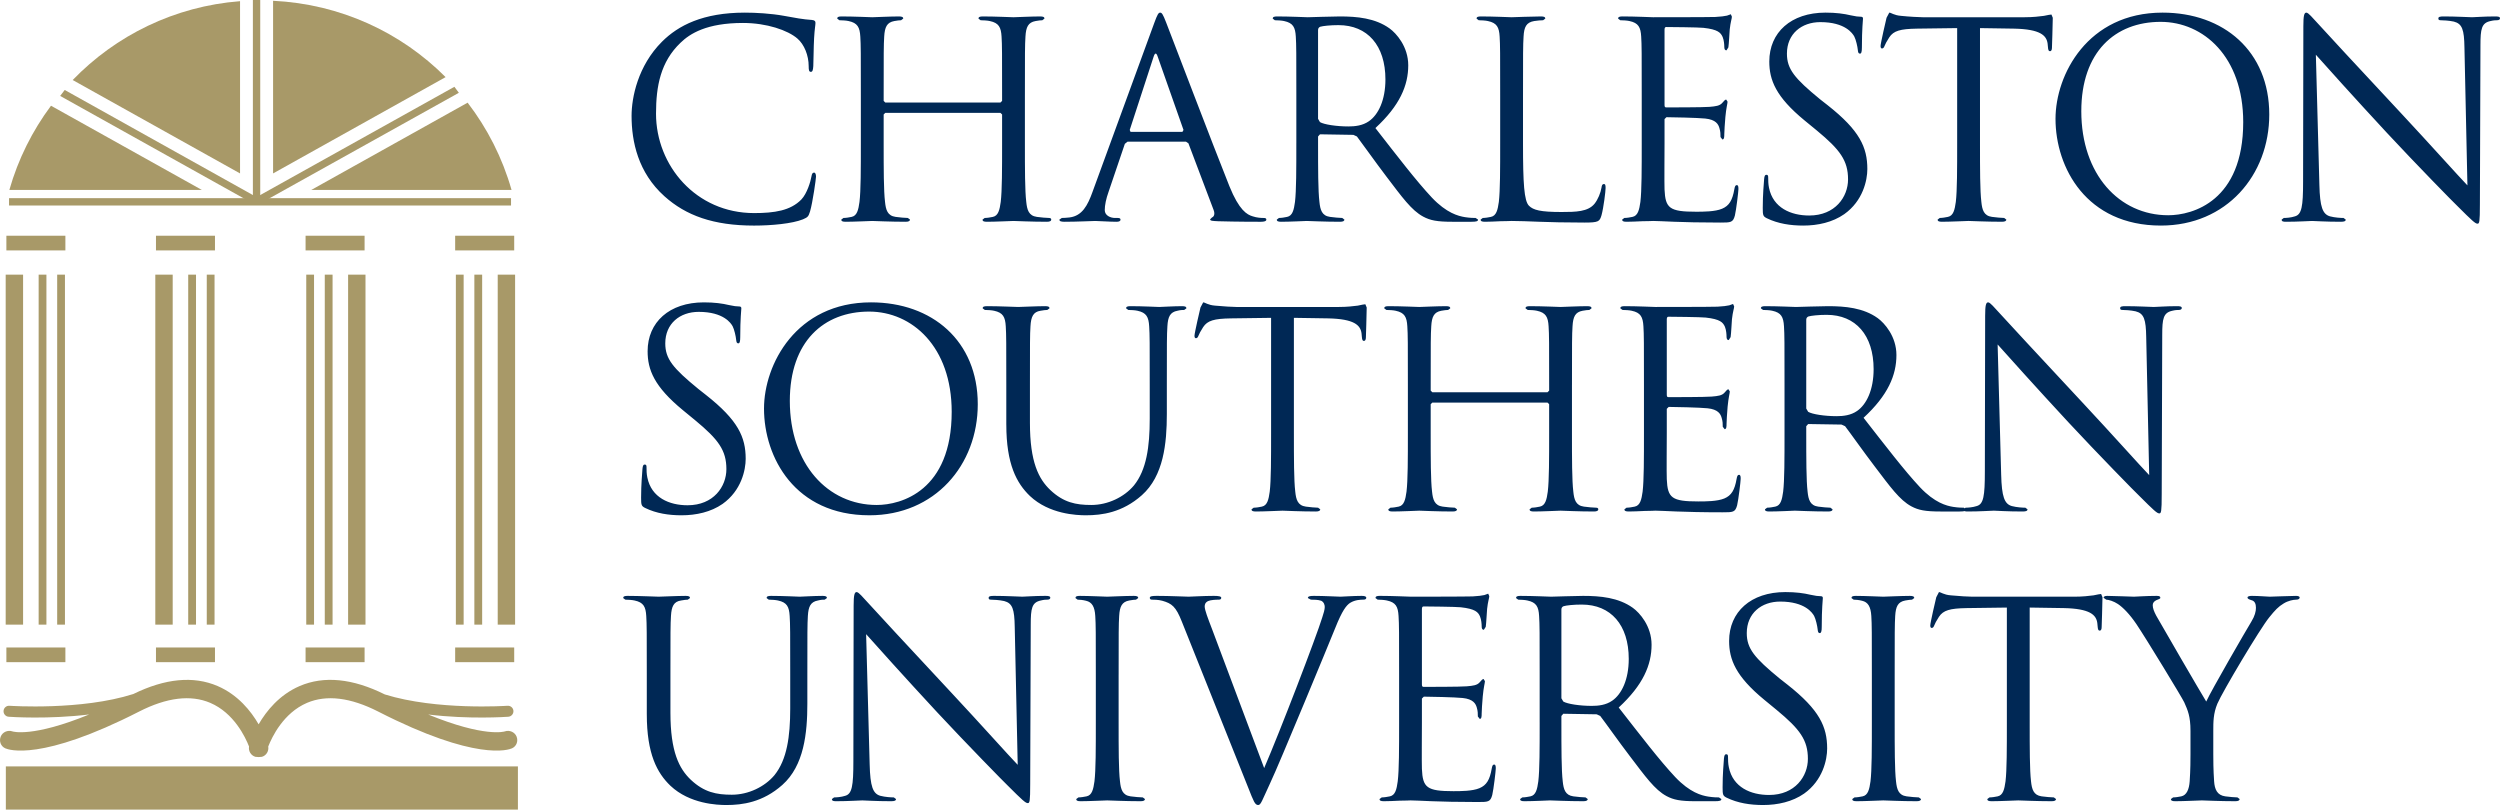
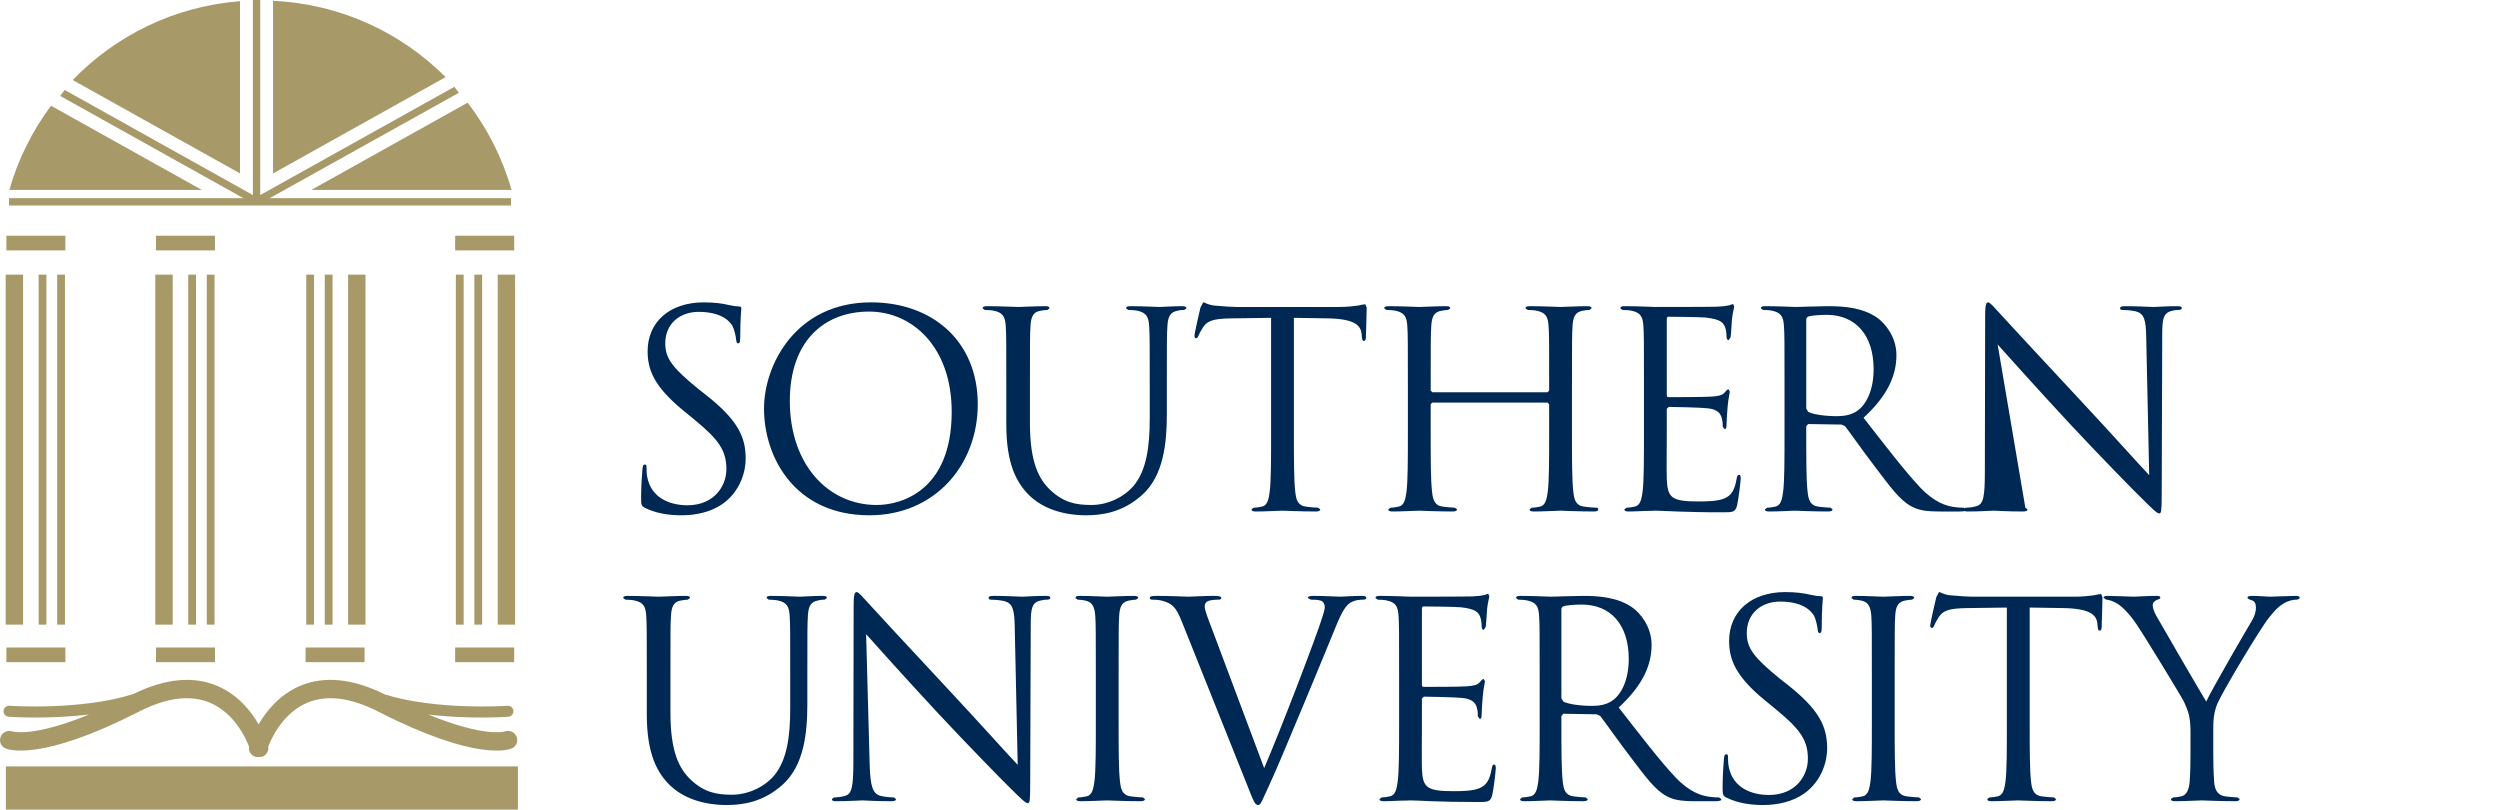
<svg xmlns="http://www.w3.org/2000/svg" xmlns:ns1="http://www.inkscape.org/namespaces/inkscape" xmlns:ns2="http://sodipodi.sourceforge.net/DTD/sodipodi-0.dtd" width="39.365mm" height="12.748mm" viewBox="305.258 509.777 139.483 45.17" id="svg5479" version="1.1" ns1:version="0.91 r13725" ns2:docname="logoBlueAndGold.svg">
  <g>
    <g id="g238" transform="matrix(1.25,0,0,-1.25,308.615,515.129)" style="fill:#a89968;fill-opacity:1">
      <path d="M 0,0 8.662,-4.833 8.822,-4.547 0.203,0.266 0,0 Z" style="fill:#a89968;fill-opacity:1;fill-rule:nonzero;stroke:none" />
    </g>
    <g id="g242" transform="matrix(1.25,0,0,-1.25,319.571,520.774)" style="fill:#a89968;fill-opacity:1">
      <path d="M 0,0 0.159,-0.286 9.03,4.656 8.831,4.924 0,0 Z" style="fill:#a89968;fill-opacity:1;fill-rule:nonzero;stroke:none" />
    </g>
    <path d="m 319.367,521.118 0.41,0 0,-11.341 -0.41,0 0,11.341 z" style="fill:#a89968;fill-opacity:1;fill-rule:nonzero;stroke:none" />
    <path d="m 305.762,521.243 28.008,0 0,-0.41 -28.008,0 0,0.41 z" style="fill:#a89968;fill-opacity:1;fill-rule:nonzero;stroke:none" />
    <path d="m 305.614,523.748 3.292,0 0,-0.819 -3.292,0 0,0.819 z" style="fill:#a89968;fill-opacity:1;fill-rule:nonzero;stroke:none" />
    <path d="m 313.96,523.748 3.292,0 0,-0.819 -3.292,0 0,0.819 z" style="fill:#a89968;fill-opacity:1;fill-rule:nonzero;stroke:none" />
-     <path d="m 322.307,523.748 3.292,0 0,-0.819 -3.292,0 0,0.819 z" style="fill:#a89968;fill-opacity:1;fill-rule:nonzero;stroke:none" />
    <path d="m 330.653,523.748 3.294,0 0,-0.819 -3.294,0 0,0.819 z" style="fill:#a89968;fill-opacity:1;fill-rule:nonzero;stroke:none" />
    <path d="m 305.614,546.721 3.292,0 0,-0.819 -3.292,0 0,0.819 z" style="fill:#a89968;fill-opacity:1;fill-rule:nonzero;stroke:none" />
    <path d="m 313.96,546.721 3.292,0 0,-0.819 -3.292,0 0,0.819 z" style="fill:#a89968;fill-opacity:1;fill-rule:nonzero;stroke:none" />
    <path d="m 322.307,546.721 3.292,0 0,-0.819 -3.292,0 0,0.819 z" style="fill:#a89968;fill-opacity:1;fill-rule:nonzero;stroke:none" />
    <path d="m 330.653,546.721 3.294,0 0,-0.819 -3.294,0 0,0.819 z" style="fill:#a89968;fill-opacity:1;fill-rule:nonzero;stroke:none" />
    <path d="m 313.923,544.627 0.97,0 0,-19.527 -0.97,0 0,19.527 z" style="fill:#a89968;fill-opacity:1;fill-rule:nonzero;stroke:none" />
    <path d="m 315.759,544.627 0.435,0 0,-19.527 -0.435,0 0,19.527 z" style="fill:#a89968;fill-opacity:1;fill-rule:nonzero;stroke:none" />
    <path d="m 316.794,544.627 0.434,0 0,-19.527 -0.434,0 0,19.527 z" style="fill:#a89968;fill-opacity:1;fill-rule:nonzero;stroke:none" />
    <path d="m 305.575,544.627 0.971,0 0,-19.527 -0.971,0 0,19.527 z" style="fill:#a89968;fill-opacity:1;fill-rule:nonzero;stroke:none" />
    <path d="m 307.414,544.627 0.434,0 0,-19.527 -0.434,0 0,19.527 z" style="fill:#a89968;fill-opacity:1;fill-rule:nonzero;stroke:none" />
    <path d="m 308.448,544.627 0.434,0 0,-19.527 -0.434,0 0,19.527 z" style="fill:#a89968;fill-opacity:1;fill-rule:nonzero;stroke:none" />
    <path d="m 333.027,544.627 0.97,0 0,-19.527 -0.97,0 0,19.527 z" style="fill:#a89968;fill-opacity:1;fill-rule:nonzero;stroke:none" />
    <path d="m 331.724,544.627 0.435,0 0,-19.527 -0.435,0 0,19.527 z" style="fill:#a89968;fill-opacity:1;fill-rule:nonzero;stroke:none" />
    <path d="m 330.692,544.627 0.434,0 0,-19.527 -0.434,0 0,19.527 z" style="fill:#a89968;fill-opacity:1;fill-rule:nonzero;stroke:none" />
    <path d="m 324.68,544.627 0.97,0 0,-19.527 -0.97,0 0,19.527 z" style="fill:#a89968;fill-opacity:1;fill-rule:nonzero;stroke:none" />
    <path d="m 323.378,544.627 0.435,0 0,-19.527 -0.435,0 0,19.527 z" style="fill:#a89968;fill-opacity:1;fill-rule:nonzero;stroke:none" />
    <path d="m 322.345,544.627 0.434,0 0,-19.527 -0.434,0 0,19.527 z" style="fill:#a89968;fill-opacity:1;fill-rule:nonzero;stroke:none" />
    <path d="m 305.584,554.947 28.57,0 0,-2.411 -28.57,0 0,2.411 z" style="fill:#a89968;fill-opacity:1;fill-rule:nonzero;stroke:none" />
    <g id="g300" transform="matrix(1.25,0,0,-1.25,334.08,550.874)" style="fill:#a89968;fill-opacity:1">
      <path d="m 0,0 c -0.082,0.204 -0.317,0.304 -0.525,0.232 -0.01,-0.005 -0.889,-0.283 -3.421,0.754 1.817,-0.221 3.476,-0.108 3.577,-0.1 0.135,0.01 0.237,0.128 0.228,0.263 -0.01,0.135 -0.128,0.237 -0.264,0.227 -0.033,-0.003 -3.16,-0.215 -5.476,0.506 -1.435,0.714 -2.715,0.843 -3.803,0.374 -0.908,-0.392 -1.486,-1.115 -1.83,-1.708 -0.343,0.593 -0.921,1.316 -1.829,1.708 -1.078,0.464 -2.344,0.341 -3.763,-0.355 -2.321,-0.743 -5.497,-0.528 -5.531,-0.525 -0.135,0.01 -0.252,-0.092 -0.262,-0.227 -0.01,-0.135 0.092,-0.253 0.227,-0.263 0.101,-0.008 1.771,-0.121 3.596,0.102 -2.535,-1.039 -3.416,-0.761 -3.426,-0.756 -0.207,0.072 -0.443,-0.028 -0.524,-0.232 -0.082,-0.204 0.003,-0.432 0.203,-0.523 0.151,-0.067 1.595,-0.597 5.97,1.638 1.238,0.632 2.307,0.763 3.18,0.391 1.057,-0.452 1.566,-1.528 1.731,-1.949 -0.033,-0.201 0.081,-0.399 0.281,-0.459 l 0.122,-0.01 0.025,-0.002 0.026,0.002 0.122,0.01 c 0.2,0.06 0.314,0.258 0.281,0.459 0.165,0.421 0.674,1.497 1.731,1.949 0.872,0.372 1.942,0.241 3.181,-0.391 C -1.8,-1.12 -0.354,-0.59 -0.204,-0.523 -0.004,-0.432 0.081,-0.204 0,0" style="fill:#a89968;fill-opacity:1;fill-rule:nonzero;stroke:none" />
    </g>
    <g id="g304" transform="matrix(1.25,0,0,-1.25,322.628,520.372)" style="fill:#a89968;fill-opacity:1">
      <path d="M 0,0 8.936,0 C 8.53,1.43 7.858,2.745 6.976,3.894 L 0,0" style="fill:#a89968;fill-opacity:1;fill-rule:nonzero;stroke:none" />
    </g>
    <g id="g308" transform="matrix(1.25,0,0,-1.25,305.781,520.372)" style="fill:#a89968;fill-opacity:1">
      <path d="M 0,0 8.588,0 1.858,3.757 C 1.027,2.64 0.39,1.374 0,0" style="fill:#a89968;fill-opacity:1;fill-rule:nonzero;stroke:none" />
    </g>
    <g id="g312" transform="matrix(1.25,0,0,-1.25,320.494,519.453)" style="fill:#a89968;fill-opacity:1">
      <path d="M 0,0 7.7,4.299 C 5.713,6.295 3.004,7.562 0,7.706 L 0,0" style="fill:#a89968;fill-opacity:1;fill-rule:nonzero;stroke:none" />
    </g>
    <g id="g316" transform="matrix(1.25,0,0,-1.25,318.651,519.453)" style="fill:#a89968;fill-opacity:1">
      <path d="M 0,0 0,7.688 C -2.926,7.461 -5.547,6.159 -7.47,4.169 L 0,0" style="fill:#a89968;fill-opacity:1;fill-rule:nonzero;stroke:none" />
    </g>
    <g id="g320" transform="matrix(1.25,0,0,-1.25,434.467,512.83)" style="fill:#002855;fill-opacity:1">
-       <path d="m 0,0 c 0.387,-0.436 1.758,-1.964 3.164,-3.479 1.285,-1.383 3.031,-3.165 3.165,-3.286 0.642,-0.642 0.788,-0.776 0.884,-0.776 0.086,0 0.109,0.06 0.109,0.861 l 0.025,7.104 c 0,0.728 0.048,0.994 0.448,1.079 0.146,0.036 0.231,0.036 0.291,0.036 0.086,0 0.134,0.037 0.134,0.085 0,0.073 -0.085,0.085 -0.218,0.085 -0.497,0 -0.897,-0.036 -1.031,-0.036 -0.133,0 -0.715,0.036 -1.26,0.036 -0.147,0 -0.243,-0.012 -0.243,-0.085 0,-0.048 0.012,-0.085 0.096,-0.085 0.098,0 0.376,-0.012 0.595,-0.06 C 6.535,1.382 6.62,1.115 6.632,0.327 l 0.133,-6.159 c -0.388,0.401 -1.709,1.879 -2.91,3.165 -1.867,2 -3.674,3.952 -3.855,4.158 -0.122,0.121 -0.327,0.388 -0.425,0.388 -0.097,0 -0.133,-0.134 -0.133,-0.606 L -0.57,-5.674 c 0,-1.103 -0.061,-1.455 -0.364,-1.54 -0.181,-0.061 -0.4,-0.072 -0.497,-0.072 l -0.096,-0.073 c 0,-0.085 0.072,-0.097 0.193,-0.097 0.547,0 1.056,0.036 1.164,0.036 0.109,0 0.595,-0.036 1.286,-0.036 0.144,0 0.218,0.024 0.218,0.097 l -0.097,0.073 c -0.11,0 -0.376,0.011 -0.606,0.072 -0.328,0.097 -0.45,0.413 -0.473,1.406 L 0,0 m -10.469,-2.522 c 0,2.656 1.516,3.989 3.541,3.989 1.915,0 3.686,-1.564 3.686,-4.474 0,-3.528 -2.255,-4.158 -3.347,-4.158 -2.182,0 -3.88,1.818 -3.88,4.643 m -1.151,-0.339 c 0,-2.183 1.382,-4.765 4.704,-4.765 2.921,0 4.837,2.243 4.837,4.959 0,2.824 -2.036,4.546 -4.764,4.546 -3.347,0 -4.777,-2.776 -4.777,-4.74 m -3.371,4.049 1.527,-0.024 c 1.164,-0.025 1.443,-0.303 1.491,-0.667 l 0.013,-0.133 c 0.011,-0.17 0.036,-0.207 0.097,-0.207 0.048,0 0.084,0.049 0.084,0.158 0,0.133 0.037,0.97 0.037,1.334 l -0.06,0.145 c -0.05,0 -0.158,-0.024 -0.34,-0.06 -0.194,-0.025 -0.473,-0.061 -0.861,-0.061 l -4.546,0 c -0.146,0 -0.607,0.024 -0.958,0.061 -0.327,0.024 -0.449,0.145 -0.533,0.145 l -0.122,-0.23 c -0.024,-0.097 -0.267,-1.14 -0.267,-1.261 0,-0.073 0.025,-0.109 0.061,-0.109 0.048,0 0.085,0.024 0.121,0.121 0.037,0.085 0.073,0.17 0.207,0.376 0.193,0.291 0.484,0.376 1.236,0.388 l 1.794,0.024 0,-5.129 c 0,-1.163 0,-2.121 -0.06,-2.63 -0.049,-0.352 -0.109,-0.618 -0.352,-0.667 -0.109,-0.024 -0.254,-0.048 -0.363,-0.048 l -0.097,-0.073 c 0,-0.073 0.06,-0.097 0.193,-0.097 0.364,0 1.128,0.036 1.189,0.036 0.06,0 0.824,-0.036 1.491,-0.036 0.133,0 0.194,0.036 0.194,0.097 l -0.097,0.073 c -0.109,0 -0.376,0.024 -0.546,0.048 -0.363,0.049 -0.436,0.315 -0.472,0.667 -0.061,0.509 -0.061,1.467 -0.061,2.63 l 0,5.129 z m -7.889,-8.814 c 0.654,0 1.308,0.145 1.83,0.509 0.837,0.594 1.031,1.516 1.031,2.013 0,0.97 -0.34,1.722 -1.77,2.849 l -0.34,0.266 c -1.139,0.934 -1.479,1.346 -1.479,2.037 0,0.886 0.654,1.407 1.491,1.407 1.116,0 1.443,-0.509 1.516,-0.643 0.072,-0.133 0.146,-0.46 0.158,-0.606 0.011,-0.097 0.024,-0.158 0.096,-0.158 0.061,0 0.085,0.086 0.085,0.279 0,0.825 0.049,1.225 0.049,1.285 0,0.061 -0.025,0.085 -0.122,0.085 -0.097,0 -0.194,0.012 -0.424,0.061 -0.303,0.072 -0.654,0.121 -1.128,0.121 -1.54,0 -2.508,-0.885 -2.508,-2.182 0,-0.825 0.29,-1.576 1.575,-2.631 l 0.546,-0.448 c 1.043,-0.862 1.394,-1.346 1.394,-2.183 0,-0.776 -0.57,-1.612 -1.734,-1.612 -0.813,0 -1.612,0.339 -1.794,1.236 -0.036,0.17 -0.036,0.34 -0.036,0.449 0,0.097 -0.012,0.133 -0.085,0.133 -0.061,0 -0.085,-0.06 -0.097,-0.194 -0.013,-0.194 -0.061,-0.679 -0.061,-1.285 0,-0.327 0.012,-0.376 0.182,-0.461 0.497,-0.242 1.055,-0.327 1.625,-0.327 m -7.209,3.685 c 0,-1.163 0,-2.121 -0.06,-2.63 -0.05,-0.352 -0.111,-0.618 -0.352,-0.667 -0.11,-0.024 -0.255,-0.048 -0.365,-0.048 l -0.096,-0.073 c 0,-0.073 0.06,-0.097 0.194,-0.097 0.182,0 0.461,0.012 0.702,0.024 0.256,0 0.462,0.012 0.486,0.012 0.352,0 1.164,-0.072 2.995,-0.072 0.473,0 0.569,0 0.654,0.315 0.061,0.254 0.158,1.079 0.158,1.175 0,0.085 0,0.182 -0.072,0.182 -0.061,0 -0.086,-0.048 -0.11,-0.182 -0.085,-0.496 -0.231,-0.739 -0.546,-0.872 -0.315,-0.134 -0.848,-0.134 -1.163,-0.134 -1.189,0 -1.37,0.158 -1.407,0.994 -0.012,0.255 0,1.662 0,2.073 l 0,1.068 0.085,0.084 c 0.206,0 1.406,-0.024 1.734,-0.06 0.473,-0.049 0.582,-0.255 0.63,-0.424 0.049,-0.158 0.049,-0.279 0.049,-0.401 l 0.084,-0.109 c 0.085,0 0.085,0.134 0.085,0.231 0,0.085 0.025,0.533 0.049,0.776 0.036,0.399 0.097,0.606 0.097,0.679 l -0.061,0.096 c -0.048,0 -0.097,-0.06 -0.182,-0.157 -0.108,-0.121 -0.278,-0.146 -0.569,-0.17 -0.279,-0.024 -1.77,-0.024 -1.928,-0.024 -0.061,0 -0.073,0.036 -0.073,0.121 l 0,3.346 c 0,0.085 0.024,0.121 0.073,0.121 0.133,0 1.455,-0.012 1.661,-0.036 0.655,-0.072 0.775,-0.218 0.861,-0.413 0.06,-0.144 0.072,-0.35 0.072,-0.435 0,-0.097 0.025,-0.158 0.098,-0.158 l 0.084,0.133 c 0.025,0.146 0.049,0.679 0.061,0.801 0.036,0.339 0.096,0.484 0.096,0.569 l -0.047,0.109 -0.17,-0.061 c -0.097,-0.024 -0.291,-0.048 -0.522,-0.06 -0.278,-0.012 -2.691,-0.012 -2.776,-0.012 -0.06,0 -0.825,0.036 -1.37,0.036 -0.133,0 -0.194,-0.024 -0.194,-0.097 l 0.097,-0.073 c 0.109,0 0.315,-0.012 0.412,-0.036 0.4,-0.085 0.498,-0.279 0.522,-0.691 0.024,-0.388 0.024,-0.727 0.024,-2.619 l 0,-2.134 z m -5.299,2.134 c 0,1.892 0,2.231 0.025,2.619 0.023,0.424 0.12,0.631 0.472,0.691 0.145,0.024 0.315,0.036 0.4,0.036 l 0.097,0.073 c 0,0.073 -0.06,0.097 -0.194,0.097 -0.364,0 -1.249,-0.036 -1.309,-0.036 -0.061,0 -0.825,0.036 -1.37,0.036 -0.134,0 -0.195,-0.024 -0.195,-0.097 l 0.097,-0.073 c 0.11,0 0.315,-0.012 0.412,-0.036 0.401,-0.085 0.498,-0.279 0.522,-0.691 0.024,-0.388 0.024,-0.727 0.024,-2.619 l 0,-2.134 c 0,-1.163 0,-2.121 -0.06,-2.63 -0.049,-0.352 -0.11,-0.618 -0.352,-0.667 -0.109,-0.024 -0.255,-0.048 -0.364,-0.048 l -0.097,-0.073 c 0,-0.073 0.061,-0.097 0.194,-0.097 0.182,0 0.449,0.012 0.691,0.024 0.243,0 0.449,0.012 0.498,0.012 0.703,0 1.503,-0.072 3.249,-0.072 0.643,0 0.679,0.048 0.764,0.327 0.096,0.351 0.182,1.079 0.182,1.212 0,0.133 -0.013,0.182 -0.074,0.182 -0.072,0 -0.096,-0.061 -0.108,-0.158 -0.037,-0.23 -0.158,-0.533 -0.315,-0.727 -0.292,-0.352 -0.825,-0.364 -1.468,-0.364 -0.945,0 -1.26,0.085 -1.455,0.279 -0.218,0.218 -0.266,0.994 -0.266,2.776 l 0,2.158 z m -9.148,2.91 c 0,0.073 0.037,0.121 0.097,0.146 0.122,0.036 0.449,0.072 0.813,0.072 1.296,0 2.097,-0.909 2.097,-2.424 0,-0.922 -0.316,-1.577 -0.74,-1.867 -0.278,-0.194 -0.618,-0.231 -0.909,-0.231 -0.533,0 -1.091,0.085 -1.273,0.194 l -0.085,0.146 0,3.964 z m -0.97,-5.044 c 0,-1.163 0,-2.121 -0.06,-2.63 -0.048,-0.352 -0.109,-0.618 -0.351,-0.667 -0.11,-0.024 -0.255,-0.048 -0.364,-0.048 l -0.097,-0.073 c 0,-0.073 0.061,-0.097 0.194,-0.097 0.363,0 1.127,0.036 1.139,0.036 0.06,0 0.825,-0.036 1.491,-0.036 0.134,0 0.194,0.036 0.194,0.097 l -0.097,0.073 c -0.109,0 -0.376,0.024 -0.546,0.048 -0.363,0.049 -0.436,0.315 -0.472,0.667 -0.061,0.509 -0.061,1.467 -0.061,2.63 l 0,0.292 0.085,0.097 1.491,-0.025 0.158,-0.072 c 0.242,-0.316 0.812,-1.128 1.321,-1.795 0.692,-0.909 1.115,-1.503 1.637,-1.782 0.315,-0.169 0.618,-0.23 1.297,-0.23 l 0.861,0 c 0.219,0 0.291,0.024 0.291,0.097 l -0.109,0.073 c -0.073,0 -0.243,0 -0.474,0.036 -0.302,0.049 -0.823,0.182 -1.478,0.873 -0.703,0.751 -1.528,1.83 -2.521,3.104 1.09,1.006 1.466,1.903 1.466,2.8 0,0.837 -0.533,1.431 -0.837,1.649 -0.642,0.461 -1.454,0.533 -2.218,0.533 -0.376,0 -1.297,-0.036 -1.431,-0.036 -0.06,0 -0.824,0.036 -1.369,0.036 -0.134,0 -0.195,-0.024 -0.195,-0.097 l 0.097,-0.073 c 0.11,0 0.316,-0.012 0.413,-0.036 0.4,-0.085 0.497,-0.279 0.521,-0.691 0.024,-0.388 0.024,-0.727 0.024,-2.619 l 0,-2.134 z m -7.4,0.498 -0.036,0.085 1.067,3.273 c 0.06,0.182 0.121,0.182 0.181,0 l 1.152,-3.273 -0.048,-0.085 -2.316,0 z m -1.697,-2.68 c -0.218,-0.606 -0.461,-1.066 -1.018,-1.139 -0.097,-0.013 -0.267,-0.024 -0.352,-0.024 l -0.109,-0.073 c 0,-0.073 0.073,-0.097 0.23,-0.097 0.57,0 1.237,0.036 1.37,0.036 0.134,0 0.655,-0.036 0.946,-0.036 0.109,0 0.182,0.024 0.182,0.097 0,0.048 -0.037,0.073 -0.122,0.073 l -0.121,0 c -0.206,0 -0.46,0.109 -0.46,0.351 0,0.219 0.06,0.509 0.169,0.812 l 0.728,2.146 0.121,0.097 2.607,0 0.109,-0.073 1.127,-2.982 c 0.073,-0.194 0,-0.303 -0.073,-0.327 l -0.085,-0.085 c 0,-0.073 0.134,-0.073 0.364,-0.085 0.837,-0.024 1.722,-0.024 1.904,-0.024 0.133,0 0.242,0.024 0.242,0.097 0,0.06 -0.048,0.073 -0.121,0.073 -0.121,0 -0.303,0.011 -0.485,0.072 -0.255,0.073 -0.606,0.267 -1.043,1.346 -0.739,1.843 -2.643,6.85 -2.825,7.311 -0.145,0.376 -0.193,0.436 -0.266,0.436 -0.073,0 -0.122,-0.073 -0.267,-0.473 l -2.752,-7.529 z m -3.018,4.316 c 0,1.892 0,2.231 0.025,2.619 0.024,0.424 0.121,0.631 0.449,0.691 0.145,0.024 0.217,0.036 0.303,0.036 l 0.096,0.073 c 0,0.073 -0.06,0.097 -0.193,0.097 -0.364,0 -1.128,-0.036 -1.189,-0.036 -0.06,0 -0.824,0.036 -1.37,0.036 -0.133,0 -0.194,-0.024 -0.194,-0.097 l 0.097,-0.073 c 0.109,0 0.316,-0.012 0.412,-0.036 0.401,-0.085 0.498,-0.279 0.522,-0.691 0.024,-0.388 0.024,-0.727 0.024,-2.619 l 0,-0.254 -0.073,-0.073 -5.14,0 -0.073,0.073 0,0.254 c 0,1.892 0,2.231 0.024,2.619 0.025,0.424 0.122,0.631 0.449,0.691 0.145,0.024 0.218,0.036 0.303,0.036 l 0.097,0.073 c 0,0.073 -0.061,0.097 -0.194,0.097 -0.363,0 -1.128,-0.036 -1.188,-0.036 -0.06,0 -0.824,0.036 -1.37,0.036 -0.134,0 -0.194,-0.024 -0.194,-0.097 l 0.097,-0.073 c 0.109,0 0.315,-0.012 0.412,-0.036 0.4,-0.085 0.497,-0.279 0.522,-0.691 0.024,-0.388 0.024,-0.727 0.024,-2.619 l 0,-2.134 c 0,-1.163 0,-2.121 -0.061,-2.63 -0.048,-0.352 -0.109,-0.618 -0.351,-0.667 -0.11,-0.024 -0.255,-0.048 -0.364,-0.048 l -0.097,-0.073 c 0,-0.073 0.06,-0.097 0.194,-0.097 0.364,0 1.128,0.036 1.188,0.036 0.06,0 0.825,-0.036 1.491,-0.036 0.134,0 0.194,0.036 0.194,0.097 l -0.097,0.073 c -0.109,0 -0.375,0.024 -0.545,0.048 -0.364,0.049 -0.437,0.315 -0.473,0.667 -0.061,0.509 -0.061,1.467 -0.061,2.63 l 0,1.274 0.073,0.072 5.14,0 0.073,-0.072 0,-1.274 c 0,-1.163 0,-2.121 -0.061,-2.63 -0.048,-0.352 -0.109,-0.618 -0.351,-0.667 -0.109,-0.024 -0.255,-0.048 -0.364,-0.048 l -0.097,-0.073 c 0,-0.073 0.061,-0.097 0.194,-0.097 0.364,0 1.128,0.036 1.188,0.036 0.061,0 0.825,-0.036 1.492,-0.036 0.133,0 0.193,0.036 0.193,0.097 0,0.036 -0.024,0.073 -0.096,0.073 -0.11,0 -0.377,0.024 -0.546,0.048 -0.364,0.049 -0.437,0.315 -0.473,0.667 -0.061,0.509 -0.061,1.467 -0.061,2.63 l 0,2.134 z m -12.088,-5.819 c 0.776,0 1.698,0.085 2.182,0.279 0.218,0.097 0.243,0.121 0.316,0.352 0.121,0.412 0.266,1.466 0.266,1.551 0,0.097 -0.024,0.182 -0.085,0.182 -0.072,0 -0.096,-0.048 -0.121,-0.182 -0.036,-0.218 -0.194,-0.751 -0.448,-1.018 -0.485,-0.497 -1.201,-0.606 -2.11,-0.606 -2.594,0 -4.377,2.121 -4.377,4.437 0,1.237 0.206,2.316 1.092,3.164 0.424,0.413 1.175,0.885 2.788,0.885 1.067,0 2,-0.327 2.425,-0.691 0.315,-0.266 0.509,-0.764 0.509,-1.237 0,-0.169 0.012,-0.254 0.097,-0.254 0.073,0 0.097,0.073 0.109,0.254 0.012,0.182 0.012,0.849 0.036,1.25 0.025,0.436 0.061,0.581 0.061,0.678 0,0.073 -0.024,0.121 -0.157,0.134 -0.388,0.024 -0.776,0.097 -1.237,0.182 -0.594,0.109 -1.273,0.145 -1.758,0.145 -1.867,0 -2.97,-0.57 -3.698,-1.297 -1.079,-1.079 -1.358,-2.497 -1.358,-3.31 0,-1.152 0.291,-2.534 1.467,-3.589 0.958,-0.86 2.183,-1.309 4.001,-1.309" style="fill:#002855;fill-opacity:1;fill-rule:nonzero;stroke:none" />
-     </g>
+       </g>
    <g id="g324" transform="matrix(1.25,0,0,-1.25,416.712,528.995)" style="fill:#002855;fill-opacity:1">
-       <path d="m 0,0 c 0.389,-0.436 1.758,-1.964 3.164,-3.479 1.285,-1.383 3.031,-3.165 3.165,-3.286 0.642,-0.642 0.788,-0.776 0.885,-0.776 0.085,0 0.11,0.061 0.11,0.861 l 0.023,7.105 c 0,0.727 0.049,0.993 0.449,1.079 0.145,0.036 0.23,0.036 0.291,0.036 0.085,0 0.133,0.036 0.133,0.085 0,0.073 -0.084,0.084 -0.218,0.084 -0.497,0 -0.897,-0.036 -1.031,-0.036 -0.133,0 -0.715,0.036 -1.26,0.036 C 5.565,1.709 5.469,1.698 5.469,1.625 5.469,1.576 5.48,1.54 5.565,1.54 5.662,1.54 5.941,1.528 6.159,1.479 6.535,1.383 6.62,1.116 6.632,0.328 l 0.133,-6.16 c -0.387,0.401 -1.709,1.88 -2.909,3.165 -1.867,2 -3.673,3.952 -3.856,4.158 -0.121,0.121 -0.327,0.388 -0.424,0.388 -0.097,0 -0.133,-0.133 -0.133,-0.606 L -0.57,-5.674 c 0,-1.103 -0.06,-1.455 -0.363,-1.539 -0.182,-0.061 -0.4,-0.073 -0.497,-0.073 l -0.097,-0.073 c 0,-0.085 0.073,-0.097 0.194,-0.097 0.546,0 1.055,0.037 1.164,0.037 0.109,0 0.594,-0.037 1.285,-0.037 0.146,0 0.218,0.024 0.218,0.097 l -0.097,0.073 c -0.109,0 -0.376,0.012 -0.606,0.073 -0.327,0.096 -0.448,0.412 -0.473,1.406 L 0,0 m -8.542,1.103 c 0,0.073 0.037,0.121 0.097,0.146 0.121,0.036 0.449,0.073 0.813,0.073 1.296,0 2.097,-0.91 2.097,-2.425 0,-0.922 -0.316,-1.576 -0.74,-1.867 -0.279,-0.194 -0.618,-0.231 -0.909,-0.231 -0.534,0 -1.092,0.085 -1.273,0.195 l -0.085,0.145 0,3.964 z m -0.97,-5.043 c 0,-1.164 0,-2.122 -0.061,-2.631 -0.048,-0.352 -0.108,-0.618 -0.351,-0.667 -0.109,-0.024 -0.254,-0.048 -0.364,-0.048 l -0.097,-0.073 c 0,-0.073 0.061,-0.097 0.195,-0.097 0.363,0 1.126,0.037 1.138,0.037 0.061,0 0.825,-0.037 1.493,-0.037 0.133,0 0.192,0.037 0.192,0.097 l -0.096,0.073 c -0.109,0 -0.376,0.024 -0.546,0.048 -0.363,0.049 -0.436,0.315 -0.473,0.667 -0.06,0.509 -0.06,1.467 -0.06,2.631 l 0,0.291 0.085,0.097 1.491,-0.024 0.158,-0.073 c 0.242,-0.315 0.812,-1.127 1.321,-1.794 0.691,-0.91 1.115,-1.504 1.637,-1.783 0.315,-0.169 0.618,-0.23 1.297,-0.23 l 0.861,0 c 0.218,0 0.291,0.024 0.291,0.097 l -0.11,0.073 c -0.072,0 -0.242,0 -0.472,0.036 -0.303,0.049 -0.824,0.182 -1.479,0.873 -0.703,0.751 -1.527,1.831 -2.522,3.104 1.091,1.006 1.467,1.903 1.467,2.8 0,0.837 -0.534,1.431 -0.836,1.649 -0.643,0.461 -1.455,0.533 -2.219,0.533 -0.376,0 -1.297,-0.036 -1.43,-0.036 -0.062,0 -0.825,0.036 -1.371,0.036 -0.133,0 -0.194,-0.023 -0.194,-0.097 L -10.47,1.54 c 0.11,0 0.316,-0.012 0.413,-0.036 0.399,-0.086 0.496,-0.28 0.521,-0.692 0.024,-0.387 0.024,-0.727 0.024,-2.619 l 0,-2.133 z m -6.274,0 c 0,-1.164 0,-2.122 -0.06,-2.631 -0.049,-0.352 -0.109,-0.618 -0.352,-0.667 -0.109,-0.024 -0.254,-0.048 -0.364,-0.048 l -0.096,-0.073 c 0,-0.073 0.06,-0.097 0.194,-0.097 0.182,0 0.46,0.012 0.703,0.024 0.255,0 0.461,0.013 0.485,0.013 0.351,0 1.163,-0.073 2.994,-0.073 0.473,0 0.57,0 0.655,0.315 0.061,0.254 0.158,1.079 0.158,1.176 0,0.085 0,0.182 -0.073,0.182 -0.06,0 -0.085,-0.049 -0.109,-0.182 -0.085,-0.497 -0.231,-0.74 -0.546,-0.873 -0.315,-0.133 -0.848,-0.133 -1.164,-0.133 -1.188,0 -1.369,0.157 -1.406,0.993 -0.013,0.255 0,1.662 0,2.074 l 0,1.067 0.085,0.085 c 0.205,0 1.406,-0.025 1.734,-0.061 0.473,-0.049 0.582,-0.255 0.629,-0.424 0.05,-0.158 0.05,-0.279 0.05,-0.4 l 0.084,-0.109 c 0.085,0 0.085,0.133 0.085,0.23 0,0.085 0.025,0.533 0.048,0.776 0.037,0.4 0.098,0.606 0.098,0.679 L -12.015,-2 c -0.048,0 -0.097,-0.061 -0.182,-0.158 -0.109,-0.121 -0.278,-0.145 -0.57,-0.169 -0.278,-0.025 -1.769,-0.025 -1.927,-0.025 -0.061,0 -0.073,0.036 -0.073,0.121 l 0,3.347 c 0,0.084 0.024,0.121 0.073,0.121 0.134,0 1.455,-0.013 1.661,-0.037 0.655,-0.072 0.775,-0.218 0.861,-0.412 0.06,-0.145 0.072,-0.352 0.072,-0.436 0,-0.097 0.025,-0.158 0.097,-0.158 l 0.085,0.134 c 0.024,0.145 0.049,0.678 0.06,0.8 0.037,0.339 0.098,0.484 0.098,0.57 l -0.049,0.109 -0.17,-0.061 c -0.096,-0.024 -0.29,-0.048 -0.521,-0.06 -0.278,-0.013 -2.691,-0.013 -2.776,-0.013 -0.061,0 -0.825,0.036 -1.37,0.036 -0.133,0 -0.194,-0.023 -0.194,-0.097 l 0.096,-0.072 c 0.11,0 0.316,-0.012 0.413,-0.036 0.4,-0.086 0.497,-0.28 0.521,-0.692 0.024,-0.387 0.024,-0.727 0.024,-2.619 l 0,-2.133 z m -3.213,2.133 c 0,1.892 0,2.232 0.025,2.619 0.024,0.425 0.12,0.631 0.448,0.692 0.145,0.024 0.218,0.036 0.303,0.036 l 0.097,0.072 c 0,0.074 -0.061,0.097 -0.194,0.097 -0.364,0 -1.127,-0.036 -1.188,-0.036 -0.061,0 -0.825,0.036 -1.37,0.036 -0.134,0 -0.194,-0.023 -0.194,-0.097 l 0.097,-0.072 c 0.109,0 0.315,-0.012 0.412,-0.036 0.4,-0.086 0.497,-0.28 0.521,-0.692 0.025,-0.387 0.025,-0.727 0.025,-2.619 l 0,-0.254 -0.073,-0.072 -5.141,0 -0.073,0.072 0,0.254 c 0,1.892 0,2.232 0.025,2.619 0.024,0.425 0.121,0.631 0.448,0.692 0.146,0.024 0.218,0.036 0.303,0.036 l 0.097,0.072 c 0,0.074 -0.061,0.097 -0.194,0.097 -0.363,0 -1.127,-0.036 -1.188,-0.036 -0.061,0 -0.825,0.036 -1.37,0.036 -0.133,0 -0.194,-0.023 -0.194,-0.097 l 0.096,-0.072 c 0.11,0 0.317,-0.012 0.414,-0.036 0.4,-0.086 0.496,-0.28 0.52,-0.692 0.025,-0.387 0.025,-0.727 0.025,-2.619 l 0,-2.133 c 0,-1.164 0,-2.122 -0.061,-2.631 -0.048,-0.352 -0.109,-0.618 -0.351,-0.667 -0.11,-0.024 -0.255,-0.048 -0.364,-0.048 l -0.097,-0.073 c 0,-0.073 0.061,-0.097 0.194,-0.097 0.363,0 1.127,0.037 1.188,0.037 0.061,0 0.825,-0.037 1.491,-0.037 0.133,0 0.194,0.037 0.194,0.097 l -0.097,0.073 c -0.109,0 -0.376,0.024 -0.545,0.048 -0.364,0.049 -0.437,0.315 -0.473,0.667 -0.061,0.509 -0.061,1.467 -0.061,2.631 l 0,1.273 0.073,0.073 5.141,0 0.073,-0.073 0,-1.273 c 0,-1.164 0,-2.122 -0.061,-2.631 -0.048,-0.352 -0.109,-0.618 -0.351,-0.667 -0.11,-0.024 -0.255,-0.048 -0.364,-0.048 l -0.097,-0.073 c 0,-0.073 0.061,-0.097 0.194,-0.097 0.363,0 1.127,0.037 1.188,0.037 0.061,0 0.824,-0.037 1.491,-0.037 0.133,0 0.194,0.037 0.194,0.097 0,0.037 -0.025,0.073 -0.097,0.073 -0.109,0 -0.376,0.024 -0.546,0.048 -0.364,0.049 -0.436,0.315 -0.472,0.667 -0.061,0.509 -0.061,1.467 -0.061,2.631 l 0,2.133 z m -12.412,2.995 1.528,-0.024 c 1.164,-0.024 1.443,-0.303 1.491,-0.667 l 0.012,-0.133 c 0.013,-0.17 0.036,-0.206 0.097,-0.206 0.049,0 0.086,0.048 0.086,0.157 0,0.134 0.036,0.97 0.036,1.334 l -0.061,0.146 c -0.048,0 -0.158,-0.025 -0.339,-0.062 -0.194,-0.024 -0.473,-0.06 -0.862,-0.06 l -4.546,0 c -0.145,0 -0.605,0.025 -0.957,0.06 -0.328,0.025 -0.449,0.146 -0.534,0.146 l -0.121,-0.23 c -0.024,-0.097 -0.267,-1.139 -0.267,-1.261 0,-0.073 0.024,-0.109 0.061,-0.109 0.049,0 0.085,0.024 0.121,0.121 0.037,0.085 0.073,0.17 0.206,0.376 0.194,0.291 0.485,0.376 1.237,0.388 l 1.794,0.024 0,-5.128 c 0,-1.164 0,-2.122 -0.061,-2.631 -0.048,-0.352 -0.108,-0.618 -0.351,-0.667 -0.109,-0.024 -0.254,-0.048 -0.364,-0.048 l -0.097,-0.073 c 0,-0.073 0.061,-0.097 0.194,-0.097 0.364,0 1.127,0.037 1.188,0.037 0.061,0 0.825,-0.037 1.492,-0.037 0.132,0 0.194,0.037 0.194,0.097 l -0.098,0.073 c -0.108,0 -0.376,0.024 -0.545,0.048 -0.364,0.049 -0.437,0.315 -0.473,0.667 -0.061,0.509 -0.061,1.467 -0.061,2.631 l 0,5.128 z m -12.836,-4.764 c 0,-1.77 0.461,-2.619 1.055,-3.189 0.861,-0.812 2.085,-0.86 2.497,-0.86 0.716,0 1.625,0.121 2.498,0.896 0.97,0.861 1.115,2.316 1.115,3.625 l 0,1.297 c 0,1.892 0,2.232 0.025,2.619 0.024,0.425 0.121,0.631 0.448,0.692 0.146,0.036 0.218,0.036 0.303,0.036 l 0.097,0.072 c 0,0.074 -0.06,0.097 -0.194,0.097 -0.363,0 -0.933,-0.036 -1.018,-0.036 -0.073,0 -0.74,0.036 -1.285,0.036 -0.133,0 -0.194,-0.023 -0.194,-0.097 l 0.097,-0.072 c 0.109,0 0.315,-0.012 0.412,-0.036 0.4,-0.086 0.497,-0.28 0.521,-0.692 0.025,-0.387 0.025,-0.727 0.025,-2.619 l 0,-1.515 c 0,-1.249 -0.146,-2.279 -0.704,-2.97 -0.436,-0.521 -1.163,-0.873 -1.903,-0.873 -0.691,0 -1.237,0.109 -1.83,0.667 -0.522,0.497 -0.91,1.249 -0.91,2.994 l 0,1.697 c 0,1.892 0,2.232 0.024,2.619 0.024,0.425 0.122,0.643 0.449,0.692 0.145,0.024 0.218,0.036 0.303,0.036 l 0.097,0.072 c 0,0.074 -0.061,0.097 -0.194,0.097 -0.364,0 -1.091,-0.036 -1.2,-0.036 -0.109,0 -0.849,0.036 -1.394,0.036 -0.134,0 -0.195,-0.023 -0.195,-0.097 l 0.097,-0.072 c 0.11,0 0.316,-0.012 0.413,-0.036 0.4,-0.086 0.497,-0.28 0.521,-0.692 0.024,-0.387 0.024,-0.727 0.024,-2.619 l 0,-1.769 z m -9.663,1.054 c 0,2.655 1.515,3.989 3.54,3.989 1.915,0 3.685,-1.564 3.685,-4.473 0,-3.529 -2.255,-4.159 -3.346,-4.159 -2.182,0 -3.879,1.819 -3.879,4.643 m -1.152,-0.339 c 0,-2.182 1.382,-4.764 4.704,-4.764 2.922,0 4.837,2.242 4.837,4.958 0,2.825 -2.037,4.546 -4.765,4.546 -3.346,0 -4.776,-2.776 -4.776,-4.74 m -3.68,-4.764 c 0.655,0 1.31,0.145 1.831,0.508 0.837,0.594 1.031,1.516 1.031,2.013 0,0.97 -0.34,1.722 -1.771,2.849 l -0.339,0.267 c -1.14,0.933 -1.479,1.345 -1.479,2.037 0,0.885 0.655,1.406 1.491,1.406 1.116,0 1.443,-0.509 1.516,-0.643 0.072,-0.133 0.145,-0.46 0.157,-0.606 0.012,-0.097 0.025,-0.157 0.097,-0.157 0.061,0 0.085,0.084 0.085,0.279 0,0.824 0.049,1.224 0.049,1.284 0,0.061 -0.025,0.086 -0.121,0.086 -0.098,0 -0.195,0.011 -0.425,0.06 -0.303,0.073 -0.655,0.121 -1.127,0.121 -1.54,0 -2.51,-0.885 -2.51,-2.182 0,-0.824 0.291,-1.576 1.576,-2.631 l 0.545,-0.448 c 1.043,-0.861 1.395,-1.346 1.395,-2.183 0,-0.776 -0.57,-1.612 -1.734,-1.612 -0.812,0 -1.612,0.339 -1.794,1.237 -0.037,0.169 -0.037,0.339 -0.037,0.448 0,0.097 -0.011,0.133 -0.084,0.133 -0.061,0 -0.085,-0.06 -0.097,-0.193 -0.012,-0.194 -0.061,-0.68 -0.061,-1.286 0,-0.327 0.012,-0.375 0.182,-0.46 0.497,-0.243 1.055,-0.327 1.624,-0.327" style="fill:#002855;fill-opacity:1;fill-rule:nonzero;stroke:none" />
+       <path d="m 0,0 c 0.389,-0.436 1.758,-1.964 3.164,-3.479 1.285,-1.383 3.031,-3.165 3.165,-3.286 0.642,-0.642 0.788,-0.776 0.885,-0.776 0.085,0 0.11,0.061 0.11,0.861 l 0.023,7.105 c 0,0.727 0.049,0.993 0.449,1.079 0.145,0.036 0.23,0.036 0.291,0.036 0.085,0 0.133,0.036 0.133,0.085 0,0.073 -0.084,0.084 -0.218,0.084 -0.497,0 -0.897,-0.036 -1.031,-0.036 -0.133,0 -0.715,0.036 -1.26,0.036 C 5.565,1.709 5.469,1.698 5.469,1.625 5.469,1.576 5.48,1.54 5.565,1.54 5.662,1.54 5.941,1.528 6.159,1.479 6.535,1.383 6.62,1.116 6.632,0.328 l 0.133,-6.16 c -0.387,0.401 -1.709,1.88 -2.909,3.165 -1.867,2 -3.673,3.952 -3.856,4.158 -0.121,0.121 -0.327,0.388 -0.424,0.388 -0.097,0 -0.133,-0.133 -0.133,-0.606 L -0.57,-5.674 c 0,-1.103 -0.06,-1.455 -0.363,-1.539 -0.182,-0.061 -0.4,-0.073 -0.497,-0.073 l -0.097,-0.073 c 0,-0.085 0.073,-0.097 0.194,-0.097 0.546,0 1.055,0.037 1.164,0.037 0.109,0 0.594,-0.037 1.285,-0.037 0.146,0 0.218,0.024 0.218,0.097 l -0.097,0.073 L 0,0 m -8.542,1.103 c 0,0.073 0.037,0.121 0.097,0.146 0.121,0.036 0.449,0.073 0.813,0.073 1.296,0 2.097,-0.91 2.097,-2.425 0,-0.922 -0.316,-1.576 -0.74,-1.867 -0.279,-0.194 -0.618,-0.231 -0.909,-0.231 -0.534,0 -1.092,0.085 -1.273,0.195 l -0.085,0.145 0,3.964 z m -0.97,-5.043 c 0,-1.164 0,-2.122 -0.061,-2.631 -0.048,-0.352 -0.108,-0.618 -0.351,-0.667 -0.109,-0.024 -0.254,-0.048 -0.364,-0.048 l -0.097,-0.073 c 0,-0.073 0.061,-0.097 0.195,-0.097 0.363,0 1.126,0.037 1.138,0.037 0.061,0 0.825,-0.037 1.493,-0.037 0.133,0 0.192,0.037 0.192,0.097 l -0.096,0.073 c -0.109,0 -0.376,0.024 -0.546,0.048 -0.363,0.049 -0.436,0.315 -0.473,0.667 -0.06,0.509 -0.06,1.467 -0.06,2.631 l 0,0.291 0.085,0.097 1.491,-0.024 0.158,-0.073 c 0.242,-0.315 0.812,-1.127 1.321,-1.794 0.691,-0.91 1.115,-1.504 1.637,-1.783 0.315,-0.169 0.618,-0.23 1.297,-0.23 l 0.861,0 c 0.218,0 0.291,0.024 0.291,0.097 l -0.11,0.073 c -0.072,0 -0.242,0 -0.472,0.036 -0.303,0.049 -0.824,0.182 -1.479,0.873 -0.703,0.751 -1.527,1.831 -2.522,3.104 1.091,1.006 1.467,1.903 1.467,2.8 0,0.837 -0.534,1.431 -0.836,1.649 -0.643,0.461 -1.455,0.533 -2.219,0.533 -0.376,0 -1.297,-0.036 -1.43,-0.036 -0.062,0 -0.825,0.036 -1.371,0.036 -0.133,0 -0.194,-0.023 -0.194,-0.097 L -10.47,1.54 c 0.11,0 0.316,-0.012 0.413,-0.036 0.399,-0.086 0.496,-0.28 0.521,-0.692 0.024,-0.387 0.024,-0.727 0.024,-2.619 l 0,-2.133 z m -6.274,0 c 0,-1.164 0,-2.122 -0.06,-2.631 -0.049,-0.352 -0.109,-0.618 -0.352,-0.667 -0.109,-0.024 -0.254,-0.048 -0.364,-0.048 l -0.096,-0.073 c 0,-0.073 0.06,-0.097 0.194,-0.097 0.182,0 0.46,0.012 0.703,0.024 0.255,0 0.461,0.013 0.485,0.013 0.351,0 1.163,-0.073 2.994,-0.073 0.473,0 0.57,0 0.655,0.315 0.061,0.254 0.158,1.079 0.158,1.176 0,0.085 0,0.182 -0.073,0.182 -0.06,0 -0.085,-0.049 -0.109,-0.182 -0.085,-0.497 -0.231,-0.74 -0.546,-0.873 -0.315,-0.133 -0.848,-0.133 -1.164,-0.133 -1.188,0 -1.369,0.157 -1.406,0.993 -0.013,0.255 0,1.662 0,2.074 l 0,1.067 0.085,0.085 c 0.205,0 1.406,-0.025 1.734,-0.061 0.473,-0.049 0.582,-0.255 0.629,-0.424 0.05,-0.158 0.05,-0.279 0.05,-0.4 l 0.084,-0.109 c 0.085,0 0.085,0.133 0.085,0.23 0,0.085 0.025,0.533 0.048,0.776 0.037,0.4 0.098,0.606 0.098,0.679 L -12.015,-2 c -0.048,0 -0.097,-0.061 -0.182,-0.158 -0.109,-0.121 -0.278,-0.145 -0.57,-0.169 -0.278,-0.025 -1.769,-0.025 -1.927,-0.025 -0.061,0 -0.073,0.036 -0.073,0.121 l 0,3.347 c 0,0.084 0.024,0.121 0.073,0.121 0.134,0 1.455,-0.013 1.661,-0.037 0.655,-0.072 0.775,-0.218 0.861,-0.412 0.06,-0.145 0.072,-0.352 0.072,-0.436 0,-0.097 0.025,-0.158 0.097,-0.158 l 0.085,0.134 c 0.024,0.145 0.049,0.678 0.06,0.8 0.037,0.339 0.098,0.484 0.098,0.57 l -0.049,0.109 -0.17,-0.061 c -0.096,-0.024 -0.29,-0.048 -0.521,-0.06 -0.278,-0.013 -2.691,-0.013 -2.776,-0.013 -0.061,0 -0.825,0.036 -1.37,0.036 -0.133,0 -0.194,-0.023 -0.194,-0.097 l 0.096,-0.072 c 0.11,0 0.316,-0.012 0.413,-0.036 0.4,-0.086 0.497,-0.28 0.521,-0.692 0.024,-0.387 0.024,-0.727 0.024,-2.619 l 0,-2.133 z m -3.213,2.133 c 0,1.892 0,2.232 0.025,2.619 0.024,0.425 0.12,0.631 0.448,0.692 0.145,0.024 0.218,0.036 0.303,0.036 l 0.097,0.072 c 0,0.074 -0.061,0.097 -0.194,0.097 -0.364,0 -1.127,-0.036 -1.188,-0.036 -0.061,0 -0.825,0.036 -1.37,0.036 -0.134,0 -0.194,-0.023 -0.194,-0.097 l 0.097,-0.072 c 0.109,0 0.315,-0.012 0.412,-0.036 0.4,-0.086 0.497,-0.28 0.521,-0.692 0.025,-0.387 0.025,-0.727 0.025,-2.619 l 0,-0.254 -0.073,-0.072 -5.141,0 -0.073,0.072 0,0.254 c 0,1.892 0,2.232 0.025,2.619 0.024,0.425 0.121,0.631 0.448,0.692 0.146,0.024 0.218,0.036 0.303,0.036 l 0.097,0.072 c 0,0.074 -0.061,0.097 -0.194,0.097 -0.363,0 -1.127,-0.036 -1.188,-0.036 -0.061,0 -0.825,0.036 -1.37,0.036 -0.133,0 -0.194,-0.023 -0.194,-0.097 l 0.096,-0.072 c 0.11,0 0.317,-0.012 0.414,-0.036 0.4,-0.086 0.496,-0.28 0.52,-0.692 0.025,-0.387 0.025,-0.727 0.025,-2.619 l 0,-2.133 c 0,-1.164 0,-2.122 -0.061,-2.631 -0.048,-0.352 -0.109,-0.618 -0.351,-0.667 -0.11,-0.024 -0.255,-0.048 -0.364,-0.048 l -0.097,-0.073 c 0,-0.073 0.061,-0.097 0.194,-0.097 0.363,0 1.127,0.037 1.188,0.037 0.061,0 0.825,-0.037 1.491,-0.037 0.133,0 0.194,0.037 0.194,0.097 l -0.097,0.073 c -0.109,0 -0.376,0.024 -0.545,0.048 -0.364,0.049 -0.437,0.315 -0.473,0.667 -0.061,0.509 -0.061,1.467 -0.061,2.631 l 0,1.273 0.073,0.073 5.141,0 0.073,-0.073 0,-1.273 c 0,-1.164 0,-2.122 -0.061,-2.631 -0.048,-0.352 -0.109,-0.618 -0.351,-0.667 -0.11,-0.024 -0.255,-0.048 -0.364,-0.048 l -0.097,-0.073 c 0,-0.073 0.061,-0.097 0.194,-0.097 0.363,0 1.127,0.037 1.188,0.037 0.061,0 0.824,-0.037 1.491,-0.037 0.133,0 0.194,0.037 0.194,0.097 0,0.037 -0.025,0.073 -0.097,0.073 -0.109,0 -0.376,0.024 -0.546,0.048 -0.364,0.049 -0.436,0.315 -0.472,0.667 -0.061,0.509 -0.061,1.467 -0.061,2.631 l 0,2.133 z m -12.412,2.995 1.528,-0.024 c 1.164,-0.024 1.443,-0.303 1.491,-0.667 l 0.012,-0.133 c 0.013,-0.17 0.036,-0.206 0.097,-0.206 0.049,0 0.086,0.048 0.086,0.157 0,0.134 0.036,0.97 0.036,1.334 l -0.061,0.146 c -0.048,0 -0.158,-0.025 -0.339,-0.062 -0.194,-0.024 -0.473,-0.06 -0.862,-0.06 l -4.546,0 c -0.145,0 -0.605,0.025 -0.957,0.06 -0.328,0.025 -0.449,0.146 -0.534,0.146 l -0.121,-0.23 c -0.024,-0.097 -0.267,-1.139 -0.267,-1.261 0,-0.073 0.024,-0.109 0.061,-0.109 0.049,0 0.085,0.024 0.121,0.121 0.037,0.085 0.073,0.17 0.206,0.376 0.194,0.291 0.485,0.376 1.237,0.388 l 1.794,0.024 0,-5.128 c 0,-1.164 0,-2.122 -0.061,-2.631 -0.048,-0.352 -0.108,-0.618 -0.351,-0.667 -0.109,-0.024 -0.254,-0.048 -0.364,-0.048 l -0.097,-0.073 c 0,-0.073 0.061,-0.097 0.194,-0.097 0.364,0 1.127,0.037 1.188,0.037 0.061,0 0.825,-0.037 1.492,-0.037 0.132,0 0.194,0.037 0.194,0.097 l -0.098,0.073 c -0.108,0 -0.376,0.024 -0.545,0.048 -0.364,0.049 -0.437,0.315 -0.473,0.667 -0.061,0.509 -0.061,1.467 -0.061,2.631 l 0,5.128 z m -12.836,-4.764 c 0,-1.77 0.461,-2.619 1.055,-3.189 0.861,-0.812 2.085,-0.86 2.497,-0.86 0.716,0 1.625,0.121 2.498,0.896 0.97,0.861 1.115,2.316 1.115,3.625 l 0,1.297 c 0,1.892 0,2.232 0.025,2.619 0.024,0.425 0.121,0.631 0.448,0.692 0.146,0.036 0.218,0.036 0.303,0.036 l 0.097,0.072 c 0,0.074 -0.06,0.097 -0.194,0.097 -0.363,0 -0.933,-0.036 -1.018,-0.036 -0.073,0 -0.74,0.036 -1.285,0.036 -0.133,0 -0.194,-0.023 -0.194,-0.097 l 0.097,-0.072 c 0.109,0 0.315,-0.012 0.412,-0.036 0.4,-0.086 0.497,-0.28 0.521,-0.692 0.025,-0.387 0.025,-0.727 0.025,-2.619 l 0,-1.515 c 0,-1.249 -0.146,-2.279 -0.704,-2.97 -0.436,-0.521 -1.163,-0.873 -1.903,-0.873 -0.691,0 -1.237,0.109 -1.83,0.667 -0.522,0.497 -0.91,1.249 -0.91,2.994 l 0,1.697 c 0,1.892 0,2.232 0.024,2.619 0.024,0.425 0.122,0.643 0.449,0.692 0.145,0.024 0.218,0.036 0.303,0.036 l 0.097,0.072 c 0,0.074 -0.061,0.097 -0.194,0.097 -0.364,0 -1.091,-0.036 -1.2,-0.036 -0.109,0 -0.849,0.036 -1.394,0.036 -0.134,0 -0.195,-0.023 -0.195,-0.097 l 0.097,-0.072 c 0.11,0 0.316,-0.012 0.413,-0.036 0.4,-0.086 0.497,-0.28 0.521,-0.692 0.024,-0.387 0.024,-0.727 0.024,-2.619 l 0,-1.769 z m -9.663,1.054 c 0,2.655 1.515,3.989 3.54,3.989 1.915,0 3.685,-1.564 3.685,-4.473 0,-3.529 -2.255,-4.159 -3.346,-4.159 -2.182,0 -3.879,1.819 -3.879,4.643 m -1.152,-0.339 c 0,-2.182 1.382,-4.764 4.704,-4.764 2.922,0 4.837,2.242 4.837,4.958 0,2.825 -2.037,4.546 -4.765,4.546 -3.346,0 -4.776,-2.776 -4.776,-4.74 m -3.68,-4.764 c 0.655,0 1.31,0.145 1.831,0.508 0.837,0.594 1.031,1.516 1.031,2.013 0,0.97 -0.34,1.722 -1.771,2.849 l -0.339,0.267 c -1.14,0.933 -1.479,1.345 -1.479,2.037 0,0.885 0.655,1.406 1.491,1.406 1.116,0 1.443,-0.509 1.516,-0.643 0.072,-0.133 0.145,-0.46 0.157,-0.606 0.012,-0.097 0.025,-0.157 0.097,-0.157 0.061,0 0.085,0.084 0.085,0.279 0,0.824 0.049,1.224 0.049,1.284 0,0.061 -0.025,0.086 -0.121,0.086 -0.098,0 -0.195,0.011 -0.425,0.06 -0.303,0.073 -0.655,0.121 -1.127,0.121 -1.54,0 -2.51,-0.885 -2.51,-2.182 0,-0.824 0.291,-1.576 1.576,-2.631 l 0.545,-0.448 c 1.043,-0.861 1.395,-1.346 1.395,-2.183 0,-0.776 -0.57,-1.612 -1.734,-1.612 -0.812,0 -1.612,0.339 -1.794,1.237 -0.037,0.169 -0.037,0.339 -0.037,0.448 0,0.097 -0.011,0.133 -0.084,0.133 -0.061,0 -0.085,-0.06 -0.097,-0.193 -0.012,-0.194 -0.061,-0.68 -0.061,-1.286 0,-0.327 0.012,-0.375 0.182,-0.46 0.497,-0.243 1.055,-0.327 1.624,-0.327" style="fill:#002855;fill-opacity:1;fill-rule:nonzero;stroke:none" />
    </g>
    <g id="g328" transform="matrix(1.25,0,0,-1.25,427.472,551.858)" style="fill:#002855;fill-opacity:1">
      <path d="M 0,0 C 0,-0.195 0,-0.703 -0.036,-1.212 -0.061,-1.563 -0.17,-1.83 -0.412,-1.88 -0.522,-1.903 -0.667,-1.927 -0.776,-1.927 L -0.873,-2 c 0,-0.073 0.061,-0.097 0.194,-0.097 0.363,0 1.127,0.036 1.188,0.036 0.061,0 0.824,-0.036 1.491,-0.036 0.134,0 0.194,0.036 0.194,0.097 l -0.097,0.073 c -0.109,0 -0.376,0.024 -0.545,0.047 C 1.188,-1.83 1.079,-1.563 1.055,-1.212 1.018,-0.703 1.018,-0.195 1.018,0 l 0,1.043 c 0,0.4 0,0.776 0.182,1.212 0.219,0.522 1.916,3.37 2.316,3.855 0.266,0.328 0.4,0.473 0.642,0.619 0.194,0.121 0.425,0.17 0.558,0.17 0.097,0 0.158,0.036 0.158,0.096 0,0.049 -0.073,0.073 -0.158,0.073 -0.23,0 -1.103,-0.036 -1.176,-0.036 -0.097,0 -0.485,0.036 -0.8,0.036 -0.121,0 -0.194,-0.024 -0.194,-0.073 0,-0.06 0.073,-0.084 0.182,-0.121 C 2.873,6.838 2.922,6.704 2.922,6.535 2.922,6.377 2.873,6.171 2.716,5.917 2.473,5.517 0.934,2.861 0.703,2.352 c -0.218,0.351 -2.037,3.48 -2.231,3.831 -0.096,0.182 -0.157,0.328 -0.157,0.473 0,0.097 0.061,0.17 0.157,0.218 0.11,0.049 0.182,0.061 0.182,0.109 0,0.049 -0.024,0.085 -0.158,0.085 -0.472,0 -0.933,-0.036 -1.018,-0.036 -0.06,0 -0.97,0.036 -1.2,0.036 -0.109,0 -0.157,-0.036 -0.157,-0.085 l 0.12,-0.084 c 0.109,0 0.34,-0.073 0.522,-0.195 C -3.019,6.559 -2.716,6.256 -2.413,5.807 -1.988,5.177 -0.364,2.51 -0.278,2.316 -0.122,1.964 0,1.697 0,1.043 L 0,0 M -7.177,6.547 -5.65,6.523 C -4.486,6.498 -4.207,6.22 -4.159,5.856 l 0.013,-0.134 c 0.012,-0.169 0.036,-0.205 0.097,-0.205 0.048,0 0.084,0.048 0.084,0.157 0,0.133 0.037,0.97 0.037,1.333 l -0.061,0.146 c -0.048,0 -0.157,-0.024 -0.339,-0.061 -0.194,-0.024 -0.473,-0.06 -0.861,-0.06 l -4.546,0 c -0.146,0 -0.607,0.024 -0.958,0.06 -0.327,0.025 -0.449,0.146 -0.534,0.146 l -0.12,-0.231 c -0.025,-0.096 -0.268,-1.139 -0.268,-1.26 0,-0.073 0.025,-0.109 0.061,-0.109 0.049,0 0.085,0.023 0.121,0.121 0.036,0.085 0.073,0.17 0.206,0.376 0.194,0.291 0.486,0.376 1.237,0.388 l 1.794,0.024 0,-5.129 c 0,-1.163 0,-2.121 -0.06,-2.63 -0.049,-0.351 -0.11,-0.618 -0.352,-0.668 -0.109,-0.023 -0.254,-0.047 -0.364,-0.047 L -9.068,-2 c 0,-0.073 0.06,-0.097 0.193,-0.097 0.364,0 1.128,0.036 1.189,0.036 0.06,0 0.824,-0.036 1.491,-0.036 0.134,0 0.194,0.036 0.194,0.097 l -0.097,0.073 c -0.11,0 -0.375,0.024 -0.545,0.047 -0.364,0.05 -0.437,0.317 -0.474,0.668 -0.06,0.509 -0.06,1.467 -0.06,2.63 l 0,5.129 z m -6.026,-2.994 c 0,1.891 0,2.23 0.023,2.618 0.025,0.425 0.122,0.63 0.45,0.691 0.145,0.024 0.217,0.037 0.302,0.037 l 0.098,0.072 c 0,0.073 -0.061,0.097 -0.195,0.097 -0.363,0 -1.127,-0.036 -1.187,-0.036 -0.061,0 -0.825,0.036 -1.225,0.036 -0.134,0 -0.195,-0.024 -0.195,-0.097 l 0.098,-0.072 c 0.085,0 0.242,-0.013 0.376,-0.049 0.266,-0.061 0.387,-0.267 0.412,-0.679 0.024,-0.388 0.024,-0.727 0.024,-2.618 l 0,-2.135 c 0,-1.163 0,-2.121 -0.061,-2.63 -0.049,-0.351 -0.109,-0.618 -0.351,-0.668 -0.109,-0.023 -0.254,-0.047 -0.364,-0.047 L -15.095,-2 c 0,-0.073 0.061,-0.097 0.194,-0.097 0.364,0 1.128,0.036 1.189,0.036 0.06,0 0.824,-0.036 1.49,-0.036 0.134,0 0.195,0.036 0.195,0.097 l -0.098,0.073 c -0.108,0 -0.375,0.024 -0.545,0.047 -0.364,0.05 -0.436,0.317 -0.473,0.668 -0.06,0.509 -0.06,1.467 -0.06,2.63 l 0,2.135 z m -5.875,-5.82 c 0.655,0 1.309,0.146 1.831,0.509 0.837,0.595 1.03,1.516 1.03,2.013 0,0.969 -0.34,1.722 -1.769,2.849 l -0.34,0.266 c -1.14,0.934 -1.479,1.346 -1.479,2.037 0,0.885 0.654,1.407 1.491,1.407 1.115,0 1.443,-0.51 1.516,-0.643 0.072,-0.133 0.145,-0.461 0.158,-0.606 0.011,-0.096 0.023,-0.158 0.096,-0.158 0.06,0 0.085,0.085 0.085,0.279 0,0.825 0.049,1.225 0.049,1.285 0,0.061 -0.025,0.085 -0.122,0.085 -0.097,0 -0.194,0.012 -0.425,0.061 -0.302,0.072 -0.654,0.121 -1.127,0.121 -1.539,0 -2.509,-0.885 -2.509,-2.182 0,-0.825 0.291,-1.577 1.576,-2.631 l 0.545,-0.448 c 1.043,-0.862 1.395,-1.346 1.395,-2.183 0,-0.776 -0.57,-1.612 -1.734,-1.612 -0.812,0 -1.613,0.339 -1.794,1.236 -0.037,0.17 -0.037,0.34 -0.037,0.448 0,0.098 -0.011,0.134 -0.085,0.134 -0.06,0 -0.084,-0.061 -0.097,-0.195 -0.012,-0.192 -0.06,-0.678 -0.06,-1.284 0,-0.328 0.012,-0.376 0.181,-0.461 0.498,-0.242 1.055,-0.327 1.625,-0.327 m -9.001,8.729 c 0,0.073 0.036,0.121 0.097,0.145 0.121,0.037 0.448,0.073 0.812,0.073 1.298,0 2.097,-0.909 2.097,-2.425 0,-0.921 -0.315,-1.575 -0.739,-1.866 -0.279,-0.195 -0.618,-0.231 -0.91,-0.231 -0.533,0 -1.091,0.085 -1.272,0.194 l -0.085,0.145 0,3.965 z m -0.97,-5.044 c 0,-1.163 0,-2.121 -0.061,-2.63 -0.048,-0.351 -0.109,-0.618 -0.351,-0.668 -0.109,-0.023 -0.255,-0.047 -0.364,-0.047 L -29.922,-2 c 0,-0.073 0.061,-0.097 0.194,-0.097 0.364,0 1.128,0.036 1.14,0.036 0.061,0 0.824,-0.036 1.491,-0.036 0.133,0 0.194,0.036 0.194,0.097 L -27,-1.927 c -0.109,0 -0.376,0.024 -0.545,0.047 -0.365,0.05 -0.437,0.317 -0.474,0.668 -0.06,0.509 -0.06,1.467 -0.06,2.63 l 0,0.291 0.085,0.098 1.491,-0.025 0.157,-0.073 c 0.243,-0.315 0.813,-1.127 1.322,-1.794 0.691,-0.909 1.115,-1.503 1.636,-1.782 0.316,-0.169 0.619,-0.23 1.298,-0.23 l 0.86,0 c 0.219,0 0.291,0.024 0.291,0.097 l -0.108,0.073 c -0.073,0 -0.243,0 -0.473,0.036 -0.304,0.048 -0.825,0.182 -1.479,0.873 -0.704,0.751 -1.528,1.83 -2.522,3.103 1.091,1.007 1.467,1.904 1.467,2.801 0,0.836 -0.533,1.43 -0.837,1.649 -0.642,0.46 -1.455,0.533 -2.218,0.533 -0.376,0 -1.298,-0.036 -1.431,-0.036 -0.06,0 -0.824,0.036 -1.37,0.036 -0.133,0 -0.194,-0.024 -0.194,-0.097 l 0.097,-0.072 c 0.109,0 0.315,-0.013 0.412,-0.037 0.4,-0.085 0.498,-0.279 0.521,-0.691 0.025,-0.388 0.025,-0.727 0.025,-2.618 l 0,-2.135 z m -6.274,0 c 0,-1.163 0,-2.121 -0.062,-2.63 -0.047,-0.351 -0.108,-0.618 -0.35,-0.668 -0.109,-0.023 -0.255,-0.047 -0.364,-0.047 L -36.196,-2 c 0,-0.073 0.06,-0.097 0.194,-0.097 0.181,0 0.461,0.011 0.703,0.024 0.255,0 0.46,0.012 0.485,0.012 0.351,0 1.164,-0.072 2.994,-0.072 0.473,0 0.57,0 0.655,0.315 0.061,0.255 0.157,1.078 0.157,1.176 0,0.085 0,0.181 -0.072,0.181 -0.061,0 -0.085,-0.048 -0.109,-0.181 -0.085,-0.498 -0.231,-0.74 -0.546,-0.873 -0.315,-0.134 -0.849,-0.134 -1.164,-0.134 -1.188,0 -1.37,0.158 -1.406,0.995 -0.012,0.254 0,1.66 0,2.072 l 0,1.067 0.085,0.085 c 0.206,0 1.407,-0.024 1.733,-0.06 0.473,-0.049 0.583,-0.255 0.631,-0.425 0.048,-0.158 0.048,-0.278 0.048,-0.4 l 0.085,-0.109 c 0.085,0 0.085,0.133 0.085,0.231 0,0.084 0.024,0.533 0.049,0.776 0.036,0.4 0.097,0.606 0.097,0.678 l -0.061,0.097 c -0.048,0 -0.097,-0.06 -0.182,-0.157 -0.109,-0.121 -0.279,-0.146 -0.57,-0.17 -0.279,-0.025 -1.77,-0.025 -1.927,-0.025 -0.06,0 -0.073,0.037 -0.073,0.122 l 0,3.346 c 0,0.085 0.024,0.122 0.073,0.122 0.133,0 1.454,-0.013 1.661,-0.037 0.654,-0.073 0.776,-0.218 0.86,-0.412 0.061,-0.145 0.073,-0.352 0.073,-0.437 0,-0.096 0.024,-0.157 0.097,-0.157 l 0.085,0.133 c 0.024,0.146 0.048,0.679 0.061,0.8 0.036,0.34 0.097,0.485 0.097,0.57 l -0.049,0.11 -0.17,-0.062 c -0.097,-0.024 -0.291,-0.048 -0.52,-0.06 -0.28,-0.012 -2.692,-0.012 -2.777,-0.012 -0.061,0 -0.824,0.036 -1.371,0.036 -0.133,0 -0.193,-0.024 -0.193,-0.097 l 0.097,-0.072 c 0.109,0 0.315,-0.013 0.412,-0.037 0.401,-0.085 0.497,-0.279 0.521,-0.691 0.025,-0.388 0.025,-0.727 0.025,-2.618 l 0,-2.135 z m -8.351,4.171 c -0.182,0.473 -0.327,0.849 -0.327,1.007 0,0.084 0.024,0.181 0.157,0.242 0.11,0.048 0.328,0.061 0.461,0.061 0.085,0 0.121,0.024 0.121,0.084 0,0.061 -0.109,0.085 -0.327,0.085 -0.461,0 -1.006,-0.036 -1.128,-0.036 -0.145,0 -0.836,0.036 -1.418,0.036 -0.194,0 -0.316,-0.012 -0.316,-0.085 0,-0.048 0.025,-0.084 0.097,-0.084 0.074,0 0.28,0 0.461,-0.049 0.425,-0.121 0.606,-0.254 0.873,-0.933 l 2.971,-7.432 c 0.23,-0.582 0.291,-0.752 0.436,-0.752 0.121,0 0.17,0.194 0.509,0.921 0.279,0.595 0.824,1.904 1.564,3.673 0.618,1.491 1.224,2.947 1.358,3.287 0.327,0.824 0.509,1.03 0.667,1.139 0.23,0.146 0.497,0.146 0.581,0.146 0.098,0 0.146,0.024 0.146,0.084 0,0.061 -0.072,0.085 -0.206,0.085 -0.352,0 -0.872,-0.036 -0.945,-0.036 -0.146,0 -0.703,0.036 -1.189,0.036 -0.194,0 -0.267,-0.024 -0.267,-0.097 l 0.134,-0.072 c 0.133,0 0.316,0 0.461,-0.049 0.121,-0.061 0.158,-0.182 0.158,-0.279 0,-0.109 -0.049,-0.279 -0.11,-0.461 -0.267,-0.872 -1.891,-5.104 -2.594,-6.728 l -2.328,6.207 z m -4.168,-2.036 c 0,1.891 0,2.23 0.024,2.618 0.025,0.425 0.122,0.63 0.449,0.691 0.145,0.024 0.218,0.037 0.303,0.037 l 0.097,0.072 c 0,0.073 -0.061,0.097 -0.194,0.097 -0.364,0 -1.128,-0.036 -1.188,-0.036 -0.061,0 -0.825,0.036 -1.225,0.036 -0.133,0 -0.193,-0.024 -0.193,-0.097 l 0.096,-0.072 c 0.085,0 0.243,-0.013 0.376,-0.049 0.267,-0.061 0.388,-0.267 0.412,-0.679 0.025,-0.388 0.025,-0.727 0.025,-2.618 l 0,-2.135 c 0,-1.163 0,-2.121 -0.061,-2.63 -0.049,-0.351 -0.109,-0.618 -0.352,-0.668 -0.109,-0.023 -0.254,-0.047 -0.363,-0.047 L -49.733,-2 c 0,-0.073 0.06,-0.097 0.193,-0.097 0.364,0 1.128,0.036 1.189,0.036 0.06,0 0.824,-0.036 1.491,-0.036 0.133,0 0.194,0.036 0.194,0.097 l -0.097,0.073 c -0.109,0 -0.376,0.024 -0.546,0.047 -0.364,0.05 -0.436,0.317 -0.472,0.668 -0.061,0.509 -0.061,1.467 -0.061,2.63 l 0,2.135 z m -11.27,1.806 c 0.388,-0.437 1.758,-1.964 3.164,-3.48 1.285,-1.382 3.031,-3.164 3.164,-3.286 0.643,-0.642 0.789,-0.775 0.886,-0.775 0.085,0 0.109,0.061 0.109,0.861 l 0.024,7.104 c 0,0.728 0.049,0.994 0.449,1.079 0.145,0.037 0.23,0.037 0.29,0.037 0.086,0 0.134,0.036 0.134,0.084 0,0.073 -0.085,0.085 -0.218,0.085 -0.497,0 -0.898,-0.036 -1.031,-0.036 -0.133,0 -0.715,0.036 -1.261,0.036 -0.145,0 -0.242,-0.012 -0.242,-0.085 0,-0.048 0.012,-0.084 0.097,-0.084 0.097,0 0.376,-0.013 0.594,-0.061 0.376,-0.097 0.46,-0.364 0.473,-1.152 l 0.133,-6.159 c -0.388,0.4 -1.71,1.88 -2.91,3.164 -1.867,2.001 -3.673,3.953 -3.855,4.159 -0.121,0.121 -0.327,0.388 -0.424,0.388 -0.097,0 -0.134,-0.134 -0.134,-0.606 l -0.012,-6.947 c 0,-1.103 -0.06,-1.455 -0.363,-1.54 -0.182,-0.06 -0.401,-0.072 -0.498,-0.072 L -60.639,-2 c 0,-0.086 0.072,-0.097 0.193,-0.097 0.546,0 1.055,0.036 1.164,0.036 0.11,0 0.595,-0.036 1.285,-0.036 0.146,0 0.219,0.024 0.219,0.097 l -0.097,0.073 c -0.109,0 -0.376,0.012 -0.606,0.072 -0.328,0.097 -0.449,0.412 -0.473,1.407 l -0.158,5.807 z m -9.79,-3.577 c 0,-1.77 0.461,-2.619 1.055,-3.189 0.861,-0.812 2.085,-0.86 2.498,-0.86 0.715,0 1.624,0.121 2.497,0.897 0.97,0.861 1.116,2.316 1.116,3.625 l 0,1.298 c 0,1.891 0,2.23 0.023,2.618 0.025,0.425 0.122,0.63 0.449,0.691 0.146,0.037 0.218,0.037 0.303,0.037 l 0.098,0.072 c 0,0.073 -0.061,0.097 -0.195,0.097 -0.364,0 -0.933,-0.036 -1.018,-0.036 -0.073,0 -0.739,0.036 -1.285,0.036 -0.134,0 -0.194,-0.024 -0.194,-0.097 l 0.097,-0.072 c 0.109,0 0.315,-0.013 0.412,-0.037 0.4,-0.085 0.497,-0.279 0.521,-0.691 C -62.5,5.783 -62.5,5.444 -62.5,3.553 l 0,-1.516 c 0,-1.249 -0.146,-2.279 -0.703,-2.971 -0.437,-0.521 -1.164,-0.873 -1.904,-0.873 -0.691,0 -1.237,0.11 -1.83,0.667 -0.522,0.498 -0.91,1.249 -0.91,2.995 l 0,1.698 c 0,1.891 0,2.23 0.024,2.618 0.025,0.425 0.122,0.643 0.449,0.691 0.146,0.024 0.218,0.037 0.303,0.037 l 0.097,0.072 c 0,0.073 -0.061,0.097 -0.194,0.097 -0.363,0 -1.091,-0.036 -1.2,-0.036 -0.109,0 -0.849,0.036 -1.394,0.036 -0.134,0 -0.194,-0.024 -0.194,-0.097 l 0.096,-0.072 c 0.11,0 0.316,-0.013 0.413,-0.037 0.4,-0.085 0.497,-0.279 0.521,-0.691 0.024,-0.388 0.024,-0.727 0.024,-2.618 l 0,-1.771 z" style="fill:#002855;fill-opacity:1;fill-rule:nonzero;stroke:none" />
    </g>
  </g>
</svg>